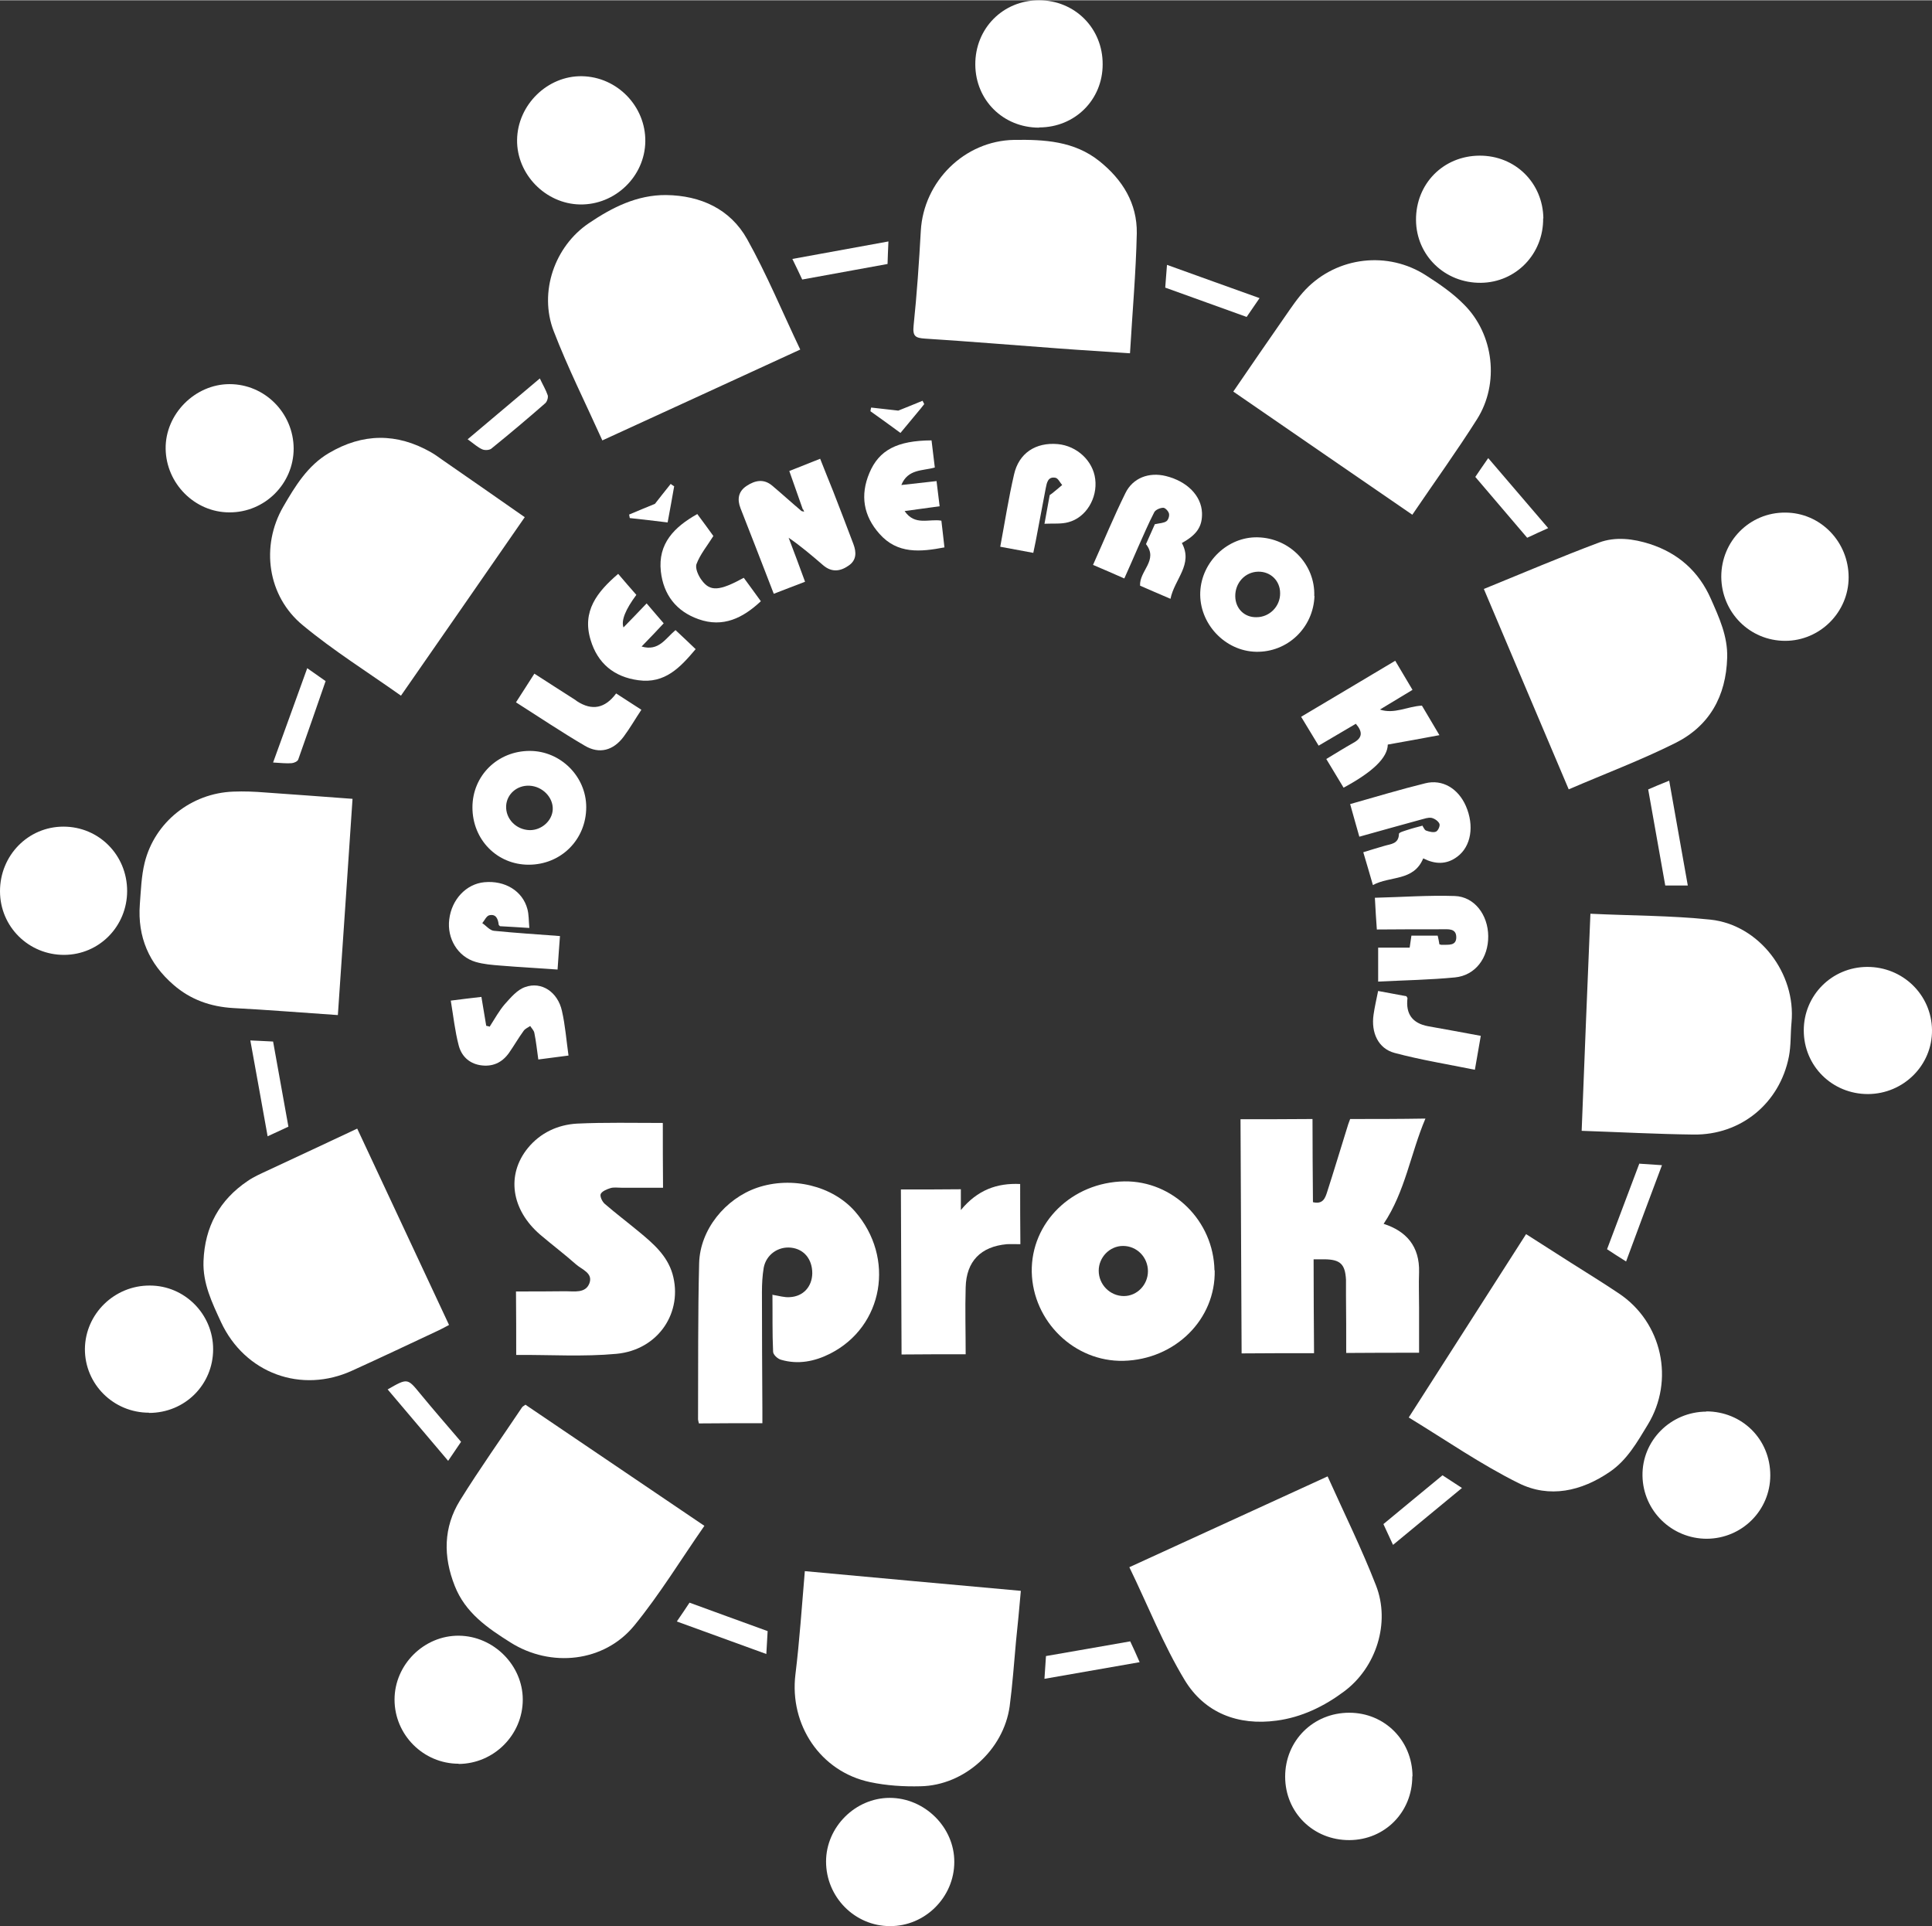
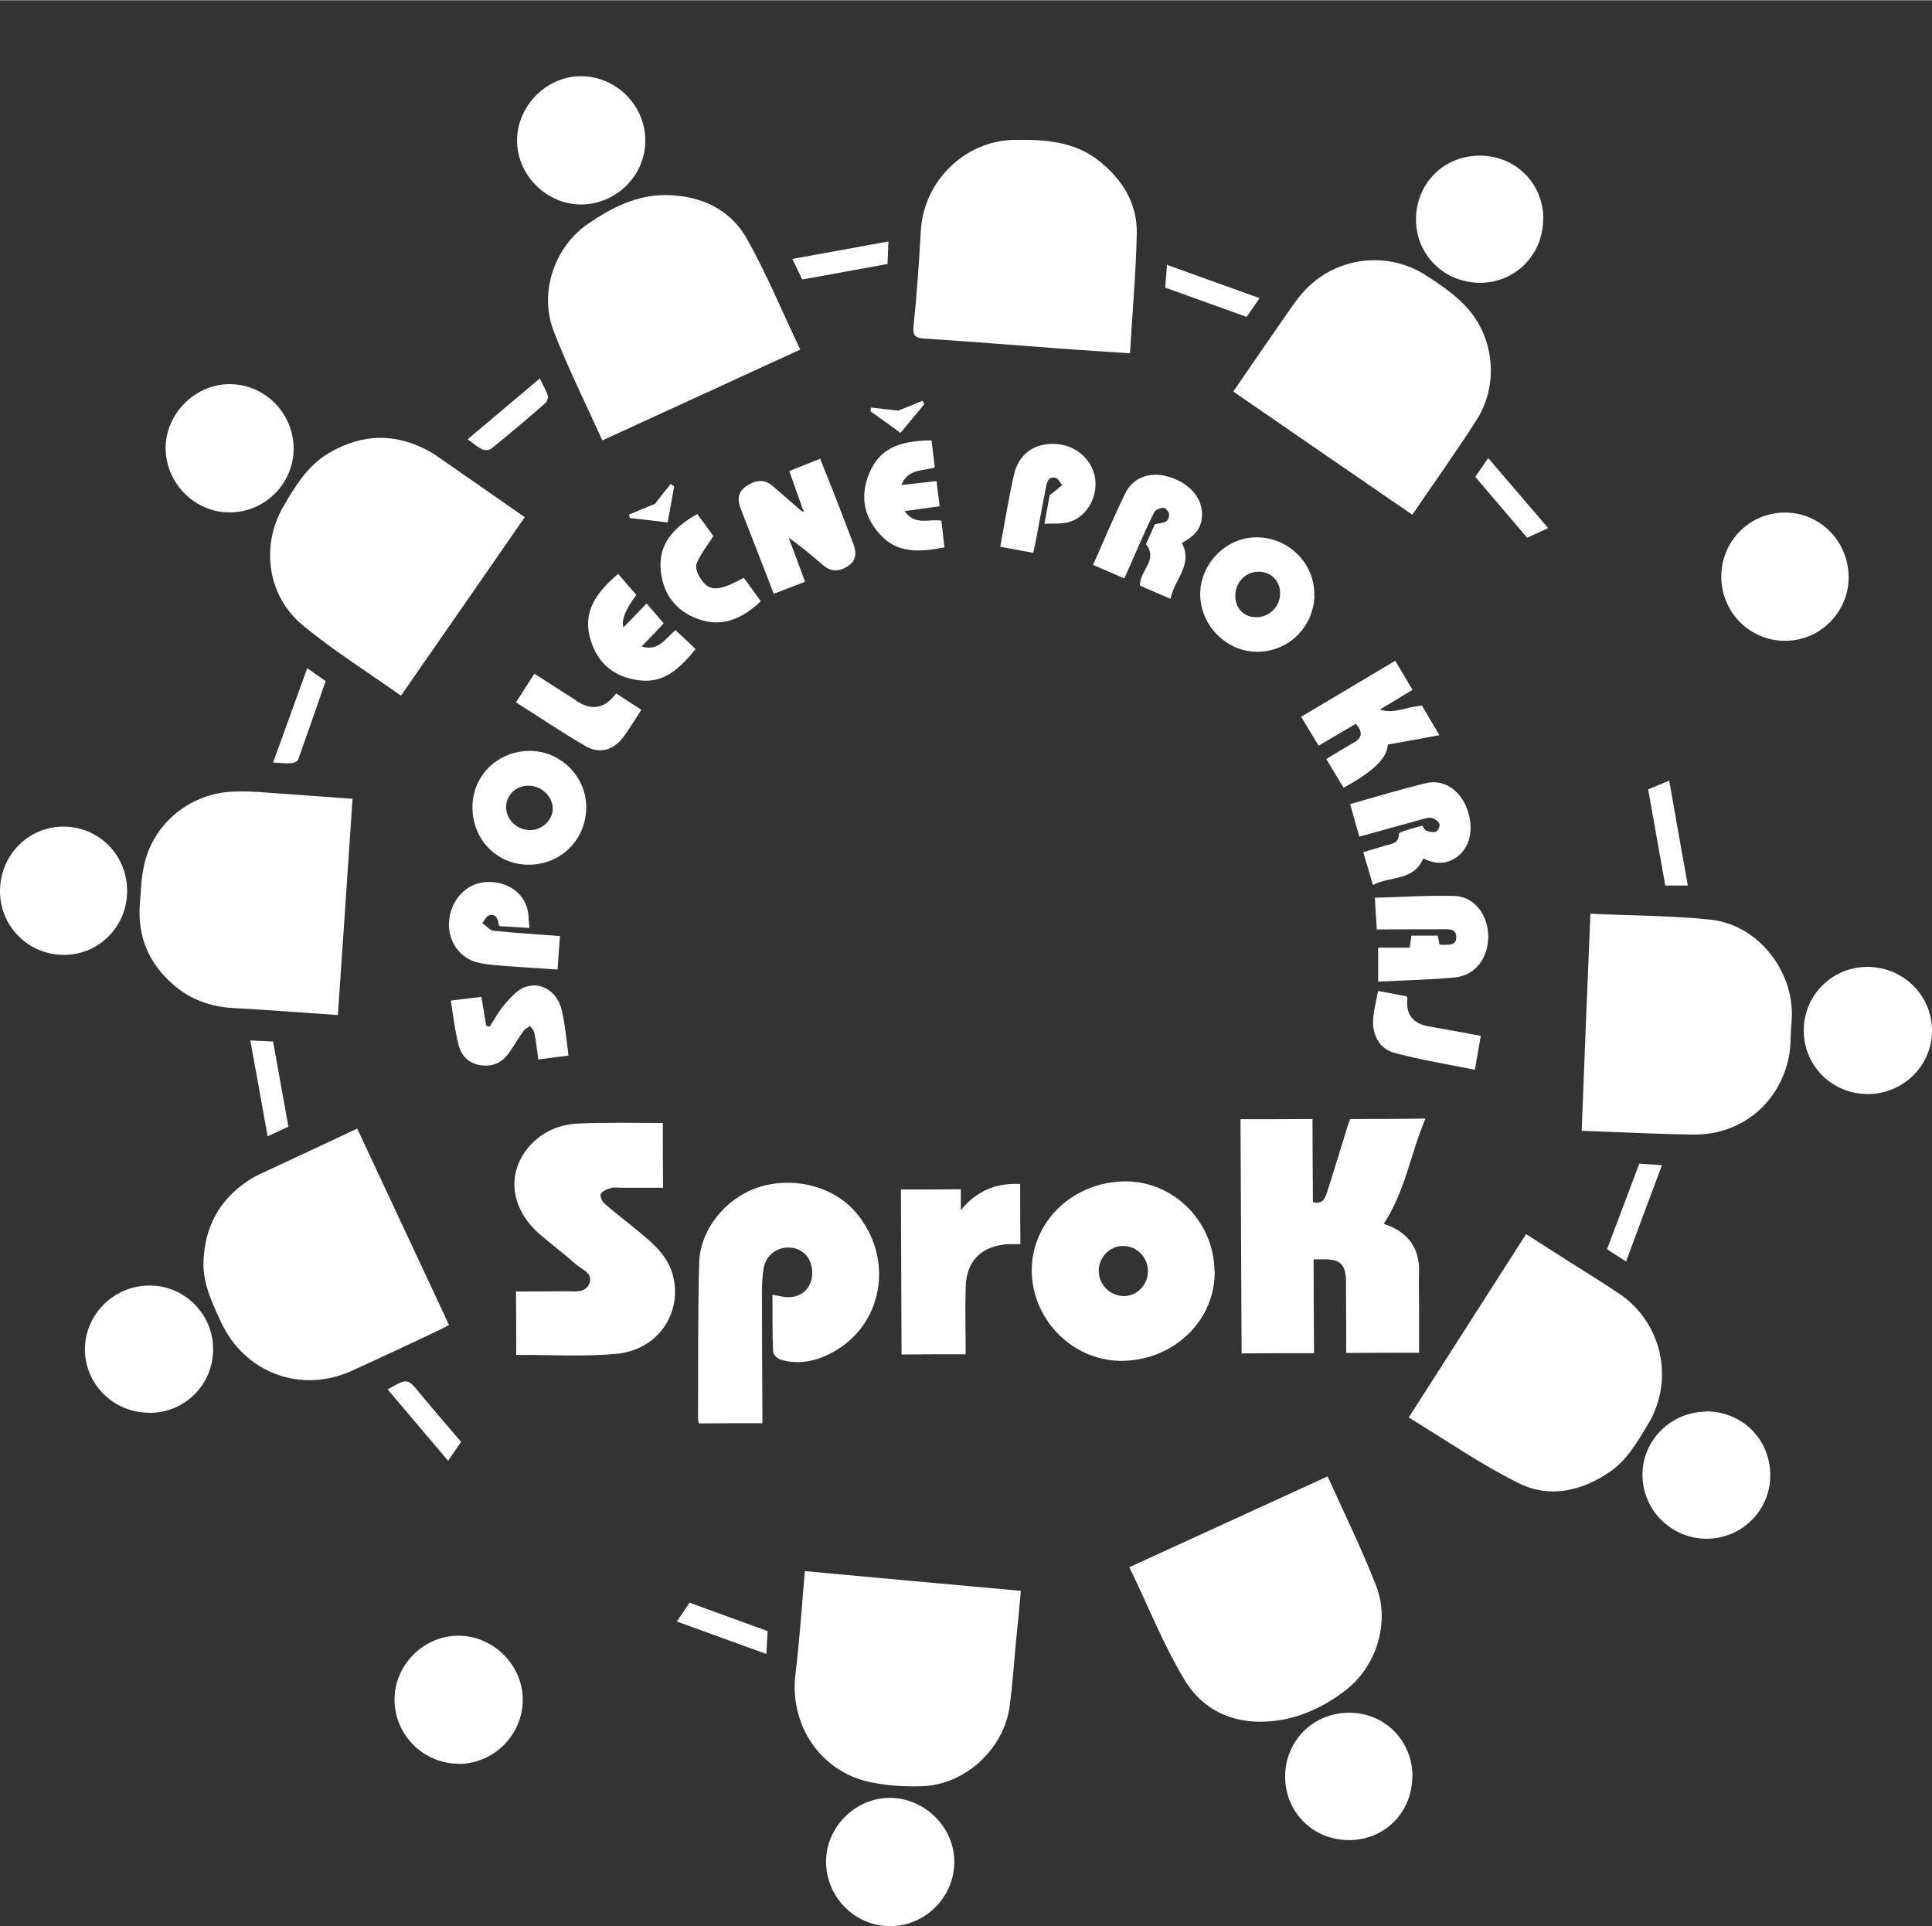
<svg xmlns="http://www.w3.org/2000/svg" id="Vrstva_2" viewBox="0 0 88.29 88" width="1000" height="997">
  <rect x="0" y="0" width="88.29" height="88" fill="#333333" stroke="none" />
  <defs>
    <style>.cls-1{fill:#fff;stroke-width:0px;}</style>
  </defs>
  <g id="Vrstva_1-2">
    <path class="cls-1" d="M27.53,20.12c-.77-1.71-1.58-3.32-2.23-5.01-.68-1.77.04-3.87,1.62-4.93,1.05-.71,2.19-1.29,3.52-1.28,1.58.02,2.93.64,3.7,2.01.9,1.61,1.61,3.33,2.43,5.05-3.03,1.39-6,2.76-9.04,4.15" />
    <path class="cls-1" d="M60.67,67.45c.77,1.71,1.56,3.31,2.21,4.98.67,1.71.01,3.76-1.46,4.85-.91.68-1.94,1.18-3.08,1.33-1.76.24-3.29-.35-4.2-1.85-.98-1.62-1.68-3.41-2.53-5.16,3.05-1.4,6.02-2.76,9.06-4.15" />
    <path class="cls-1" d="M46.65,72.69c-.07.8-.14,1.55-.22,2.3-.09.99-.16,1.99-.29,2.97-.28,1.99-2.07,3.61-4.07,3.65-.77.02-1.56-.03-2.31-.19-2.27-.48-3.69-2.62-3.41-4.92.19-1.54.29-3.09.43-4.72,3.27.3,6.52.6,9.87.9" />
    <path class="cls-1" d="M18.33,31.78c-1.54-1.09-3.09-2.06-4.49-3.22-1.62-1.33-1.94-3.62-.89-5.43.54-.93,1.11-1.87,2.08-2.44,1.54-.91,3.1-.93,4.66-.04.18.1.34.22.51.34,1.25.87,2.5,1.73,3.78,2.63-1.87,2.71-3.74,5.39-5.66,8.16" />
    <path class="cls-1" d="M72.28,51.66c.13-3.34.26-6.6.4-9.92,1.86.09,3.68.08,5.49.27,2.23.24,3.91,2.46,3.7,4.7-.05.52-.02,1.05-.12,1.56-.42,2.13-2.19,3.59-4.36,3.56-1.67-.02-3.34-.11-5.1-.17" />
    <path class="cls-1" d="M16.33,51.57c1.4,3,2.79,5.96,4.19,8.96-.17.09-.31.17-.46.24-1.32.62-2.63,1.24-3.95,1.84-2.34,1.08-4.92.13-6.01-2.21-.41-.89-.84-1.77-.8-2.79.06-1.57.73-2.79,2.02-3.66.29-.2.62-.34.94-.49,1.34-.63,2.69-1.25,4.06-1.9" />
    <path class="cls-1" d="M64.53,23.5c-2.74-1.88-5.44-3.74-8.17-5.62.8-1.17,1.57-2.29,2.35-3.41.3-.43.59-.87.95-1.25,1.45-1.51,3.77-1.78,5.52-.64.61.39,1.22.81,1.72,1.32,1.37,1.36,1.63,3.61.6,5.24-.93,1.47-1.95,2.88-2.96,4.37" />
    <path class="cls-1" d="M64.37,64.77c1.82-2.84,3.58-5.59,5.37-8.39.69.44,1.36.87,2.02,1.29.74.47,1.49.93,2.22,1.42,1.98,1.32,2.56,3.97,1.32,6-.48.79-.94,1.61-1.73,2.15-1.3.89-2.76,1.22-4.17.52-1.73-.86-3.33-1.97-5.02-3" />
-     <path class="cls-1" d="M71.69,36.06c-1.3-3.07-2.58-6.08-3.88-9.16,1.77-.72,3.5-1.46,5.26-2.12.75-.28,1.57-.18,2.34.07,1.29.42,2.22,1.25,2.77,2.49.38.86.78,1.72.75,2.7-.05,1.76-.81,3.12-2.37,3.9-1.56.78-3.21,1.4-4.88,2.12" />
    <path class="cls-1" d="M15.43,46.37c-1.64-.11-3.21-.24-4.77-.32-1.03-.06-1.95-.38-2.73-1.06-1.12-.97-1.65-2.19-1.54-3.68.05-.64.07-1.29.22-1.9.46-1.86,2.13-3.18,4.05-3.25.49-.02.98,0,1.47.04,1.31.09,2.62.19,3.98.29-.22,3.28-.44,6.54-.67,9.88" />
    <path class="cls-1" d="M51.63,16.13c-1.14-.08-2.2-.14-3.25-.22-2.04-.15-4.07-.32-6.11-.45-.43-.03-.57-.1-.52-.59.15-1.44.25-2.89.33-4.34.13-2.26,2-4.11,4.26-4.15,1.38-.02,2.75.05,3.9.97,1.06.85,1.73,1.93,1.71,3.3-.04,1.8-.2,3.6-.31,5.47" />
-     <path class="cls-1" d="M24.02,64.18c2.7,1.83,5.41,3.66,8.17,5.53-1.08,1.55-2.04,3.13-3.2,4.55-1.38,1.69-3.82,1.94-5.66.78-1.05-.66-2.07-1.36-2.55-2.59-.53-1.34-.52-2.67.24-3.9.9-1.45,1.89-2.84,2.84-4.26.03-.04.08-.06.16-.12" />
    <path class="cls-1" d="M56.69,51.13c1.11,0,2.17,0,3.29-.01,0,1.27.01,2.53.02,3.8.46.11.56-.19.65-.47.31-.96.6-1.93.9-2.89.04-.14.09-.29.15-.44,1.12,0,2.23,0,3.44-.02-.68,1.6-.92,3.33-1.91,4.81,1.03.33,1.65,1.02,1.62,2.21-.02.54,0,1.08,0,1.62,0,.67,0,1.35,0,2.06-1.1,0-2.19,0-3.33.01,0-.89,0-1.76-.01-2.64,0-.24,0-.47,0-.71-.04-.71-.26-.92-.98-.93-.15,0-.3,0-.5,0,0,1.45.01,2.86.02,4.29-1.13,0-2.2,0-3.31.01-.02-3.56-.03-7.11-.05-10.7" />
    <path class="cls-1" d="M35.29,59.15c.31.05.56.13.8.11.62-.03,1.02-.48,1.03-1.09,0-.64-.37-1.1-.96-1.17-.6-.07-1.15.32-1.26.92-.06.36-.08.74-.08,1.11,0,1.81.01,3.61.02,5.42,0,.18,0,.37,0,.57-1,0-1.95,0-2.9.01-.02-.09-.04-.14-.04-.18.01-2.38-.01-4.76.05-7.14.04-1.54,1.2-2.95,2.65-3.45,1.59-.54,3.44-.09,4.47,1.08,1.85,2.12,1.31,5.26-1.13,6.5-.71.36-1.47.51-2.25.28-.15-.04-.36-.23-.36-.37-.04-.86-.02-1.72-.03-2.62" />
    <path class="cls-1" d="M30.29,51.31c0,.95,0,1.92.01,2.95-.64,0-1.28,0-1.91,0-.17,0-.35-.03-.5.02-.16.05-.38.14-.44.27-.04.11.07.35.19.45.51.44,1.05.85,1.57,1.28.64.53,1.27,1.07,1.52,1.91.5,1.74-.63,3.48-2.56,3.66-1.5.14-3.03.04-4.58.05,0-.9,0-1.87-.01-2.9.76,0,1.52,0,2.27-.01.39,0,.9.1,1.08-.35.19-.48-.34-.64-.61-.88-.53-.47-1.1-.9-1.64-1.36-1.32-1.14-1.55-2.73-.56-3.95.57-.7,1.37-1.07,2.25-1.12,1.28-.06,2.56-.03,3.91-.03" />
    <path class="cls-1" d="M55.51,58.03c.05,2.24-1.8,4.08-4.17,4.14-2.24.05-4.14-1.8-4.19-4.06-.04-2.26,1.84-4.1,4.23-4.14,2.22-.03,4.08,1.8,4.12,4.07M52.46,58.08c0-.64-.5-1.16-1.14-1.16-.61,0-1.11.52-1.11,1.13,0,.64.52,1.16,1.15,1.16.6,0,1.1-.51,1.1-1.14" />
    <path class="cls-1" d="M46.62,54.1c0,.92,0,1.81.01,2.74-.23,0-.43-.01-.62,0-1.19.11-1.85.78-1.88,1.97-.03,1.01,0,2.02,0,3.06-1.03,0-1.97,0-2.93.01-.01-2.51-.02-5-.03-7.54.9,0,1.8,0,2.74-.01,0,.27,0,.53,0,.95.76-.92,1.65-1.24,2.71-1.19" />
    <path class="cls-1" d="M13.42,20.48c0,1.61-1.32,2.93-2.94,2.92-1.58,0-2.89-1.32-2.91-2.91-.02-1.58,1.34-2.95,2.92-2.95,1.61,0,2.92,1.32,2.93,2.94" />
    <path class="cls-1" d="M20.96,80.58c-1.61,0-2.93-1.32-2.93-2.93,0-1.6,1.35-2.94,2.95-2.92,1.58.02,2.91,1.35,2.91,2.92,0,1.61-1.32,2.93-2.93,2.94" />
    <path class="cls-1" d="M78.66,26.34c0-1.63,1.3-2.94,2.92-2.93,1.61,0,2.9,1.33,2.9,2.96,0,1.59-1.31,2.9-2.9,2.9-1.62,0-2.91-1.3-2.92-2.93" />
    <path class="cls-1" d="M0,40.71c0-1.63,1.28-2.95,2.9-2.95,1.62,0,2.91,1.3,2.91,2.94,0,1.61-1.27,2.91-2.87,2.92C1.32,43.63,0,42.34,0,40.71" />
    <path class="cls-1" d="M29.49,6.45c-.02,1.6-1.38,2.91-2.99,2.88-1.57-.03-2.89-1.38-2.87-2.95.02-1.6,1.39-2.94,2.97-2.91,1.61.03,2.91,1.38,2.89,2.98" />
    <path class="cls-1" d="M6.81,64.54c-1.63,0-2.94-1.31-2.93-2.92.02-1.6,1.35-2.9,2.97-2.89,1.59,0,2.89,1.31,2.89,2.91,0,1.62-1.29,2.91-2.93,2.91" />
    <path class="cls-1" d="M40.67,88c-1.61,0-2.92-1.33-2.92-2.95,0-1.58,1.34-2.91,2.91-2.91,1.6,0,2.96,1.35,2.95,2.93,0,1.61-1.34,2.94-2.94,2.93" />
    <path class="cls-1" d="M85.36,49.98c-1.63,0-2.93-1.28-2.93-2.91,0-1.6,1.28-2.89,2.89-2.9,1.63-.01,2.95,1.27,2.97,2.88.02,1.61-1.3,2.92-2.92,2.93" />
    <path class="cls-1" d="M64.54,81.16c0,1.63-1.25,2.9-2.87,2.91-1.65.01-2.94-1.26-2.94-2.9,0-1.64,1.28-2.92,2.93-2.92,1.62,0,2.88,1.27,2.89,2.9" />
-     <path class="cls-1" d="M47.48,5.82c-1.63,0-2.9-1.25-2.91-2.88C44.56,1.29,45.83,0,47.48,0c1.64,0,2.92,1.28,2.91,2.93,0,1.62-1.27,2.88-2.9,2.88" />
    <path class="cls-1" d="M77.97,64.48c1.64,0,2.93,1.27,2.93,2.92,0,1.6-1.29,2.89-2.9,2.9-1.6,0-2.91-1.27-2.94-2.87-.03-1.61,1.28-2.93,2.92-2.94" />
    <path class="cls-1" d="M70.52,9.96c.02,1.63-1.24,2.93-2.84,2.95-1.65.02-2.96-1.25-2.97-2.87-.01-1.65,1.24-2.93,2.9-2.94,1.63-.01,2.9,1.24,2.92,2.87" />
    <path class="cls-1" d="M36.69,23.27c-.2-.57-.4-1.14-.62-1.76.45-.18.9-.36,1.41-.56.2.51.4,1,.6,1.5.31.8.62,1.6.92,2.4.14.37.15.74-.23.99-.39.27-.78.3-1.16-.03-.5-.43-1-.86-1.57-1.25.25.66.5,1.32.75,2.01-.48.18-.93.36-1.43.55-.29-.74-.56-1.46-.84-2.17-.23-.58-.45-1.16-.68-1.74-.16-.41-.1-.77.28-1.02.38-.25.78-.34,1.17-.01.45.38.89.78,1.34,1.16.04.01.08.02.12.03-.02-.04-.03-.08-.05-.11" />
    <path class="cls-1" d="M60.07,27.22c-.05,1.45-1.23,2.58-2.67,2.55-1.43-.03-2.61-1.3-2.55-2.73.06-1.39,1.26-2.53,2.62-2.5,1.47.03,2.64,1.24,2.59,2.68M57.42,28.19c.6,0,1.09-.5,1.08-1.1,0-.57-.44-.99-1-.98-.6.01-1.06.51-1.05,1.13.01.56.42.96.96.95" />
    <path class="cls-1" d="M24.16,39.5c-1.45,0-2.57-1.15-2.57-2.62,0-1.45,1.15-2.58,2.62-2.58,1.41,0,2.58,1.17,2.58,2.57,0,1.48-1.15,2.63-2.63,2.63M24.2,35.89c-.57-.03-1.04.38-1.07.92-.03.59.45,1.09,1.07,1.11.55.01,1.04-.43,1.06-.95.02-.55-.47-1.05-1.06-1.08" />
    <path class="cls-1" d="M62.98,44.85c0-.56,0-1.03,0-1.56.45,0,.93,0,1.44,0,.03-.21.05-.36.08-.55.4,0,.78,0,1.2,0,.03.13.06.27.08.4.07.01.1.03.13.02.28-.01.65.06.64-.36-.01-.4-.37-.35-.66-.35-.98,0-1.95,0-2.97.01-.03-.4-.06-.88-.09-1.45,1.24-.03,2.45-.12,3.65-.08.9.03,1.52.86,1.53,1.83.01,1-.59,1.8-1.52,1.89-1.14.11-2.28.13-3.5.19" />
    <path class="cls-1" d="M63.42,34.01q-.01.89-2.02,1.97c-.25-.42-.51-.85-.79-1.31.43-.26.83-.51,1.24-.74.42-.23.43-.5.11-.87-.56.33-1.11.65-1.7,1-.26-.42-.51-.85-.8-1.32,1.44-.85,2.85-1.7,4.3-2.56.26.44.52.87.79,1.33-.52.31-1.01.61-1.49.9.66.22,1.24-.14,1.92-.18.24.4.5.85.8,1.35-.81.15-1.56.29-2.36.43" />
    <path class="cls-1" d="M52.78,23.94c.23-.05.41-.05.53-.14.08-.06.14-.24.11-.35-.03-.11-.17-.26-.26-.26-.14,0-.35.09-.41.2-.27.52-.5,1.07-.74,1.6-.2.46-.4.92-.63,1.43-.48-.21-.93-.41-1.43-.62.5-1.11.95-2.21,1.48-3.28.34-.7,1.08-.97,1.85-.78.97.24,1.62.9,1.65,1.68.02.62-.23,1-.92,1.38.53.98-.34,1.65-.52,2.55-.51-.22-.96-.41-1.39-.6-.04-.68.85-1.16.27-1.9.14-.31.28-.63.41-.92" />
    <path class="cls-1" d="M64.99,37.7c.06.08.1.21.18.24.14.05.33.1.45.05.1-.04.2-.27.16-.36-.05-.12-.22-.24-.36-.27-.15-.03-.33.04-.49.08-.92.25-1.84.51-2.81.78-.14-.5-.28-.98-.42-1.49,1.17-.33,2.29-.67,3.43-.95.79-.2,1.51.24,1.86,1.04.39.9.24,1.84-.39,2.31-.5.38-1.03.35-1.56.08-.44,1.06-1.51.79-2.3,1.22-.15-.53-.29-.99-.44-1.5.33-.1.64-.2.96-.29.29-.09.66-.08.67-.55,0-.07.27-.14.42-.19.21-.07.42-.12.64-.18" />
    <path class="cls-1" d="M47.73,23.93c.1-.55.17-.94.24-1.32.04-.03.07-.05.1-.07.16-.13.32-.26.47-.39-.1-.11-.18-.3-.3-.33-.35-.07-.4.22-.45.47-.15.81-.31,1.62-.46,2.43-.03.16-.07.33-.11.53-.5-.09-.99-.18-1.51-.28.21-1.12.38-2.22.63-3.3.22-.98.99-1.48,2-1.39.87.08,1.61.76,1.71,1.6.11.87-.42,1.76-1.23,1.97-.32.09-.68.05-1.08.07" />
    <path class="cls-1" d="M24.19,42.39c-.51-.03-.92-.06-1.34-.08-.02-.02-.06-.05-.06-.07-.03-.26-.12-.5-.43-.43-.13.03-.22.24-.32.36.18.12.34.33.53.35.99.1,1.98.16,3.02.24-.04.5-.07.98-.11,1.53-.87-.06-1.74-.11-2.6-.18-.38-.03-.78-.06-1.15-.17-.81-.24-1.31-1.07-1.2-1.94.11-.92.78-1.62,1.6-1.7.95-.09,1.75.4,1.97,1.22.07.25.06.53.09.87" />
    <path class="cls-1" d="M28.49,28.66c.35-.36.7-.72,1.06-1.1.26.31.5.58.78.91-.25.27-.6.64-1.01,1.06.79.23,1.09-.37,1.55-.75.3.28.6.56.92.87-.7.83-1.4,1.59-2.62,1.42-1.11-.15-1.86-.77-2.18-1.84-.4-1.31.29-2.19,1.26-3.02.27.32.55.64.83.96q-.75,1.01-.59,1.48" />
    <path class="cls-1" d="M22.39,46.88c.22-.34.42-.71.68-1.01.27-.3.57-.66.93-.78.75-.27,1.49.23,1.68,1.09.15.65.2,1.33.3,2.04-.48.06-.91.12-1.38.18-.06-.42-.1-.82-.18-1.21-.02-.12-.13-.22-.19-.32-.1.07-.23.12-.3.22-.24.33-.44.68-.67,1.01-.32.45-.76.65-1.32.56-.53-.09-.86-.44-.98-.91-.17-.65-.24-1.32-.36-2.04.49-.06.93-.12,1.4-.17.08.46.15.89.22,1.32.06.01.12.03.17.04" />
    <path class="cls-1" d="M42.8,21.98c.05.4.09.75.14,1.14-.52.07-1.02.14-1.6.22.47.69,1.12.34,1.68.44.05.4.09.8.14,1.22-1.1.21-2.15.31-2.97-.62-.73-.82-.89-1.76-.46-2.78.44-1.05,1.27-1.48,2.84-1.49.05.41.1.82.15,1.24-.56.16-1.23.06-1.53.8.55-.06,1.05-.12,1.61-.18" />
    <path class="cls-1" d="M31.86,23.47c.27.36.54.73.74,1.01-.28.45-.6.83-.77,1.28-.07.19.08.53.23.73.39.54.81.51,1.93-.1.26.35.51.7.78,1.07-.82.77-1.73,1.22-2.85.82-1.02-.36-1.6-1.12-1.72-2.18-.14-1.27.61-2.03,1.66-2.62" />
    <path class="cls-1" d="M28.15,31.67c.39.25.76.49,1.16.75-.28.42-.52.84-.81,1.23-.47.63-1.11.81-1.78.41-1.06-.62-2.07-1.3-3.14-1.98.29-.44.54-.85.84-1.31.63.41,1.25.8,1.87,1.2.03.02.05.04.08.06q1.03.67,1.79-.36" />
    <path class="cls-1" d="M62.98,45.27c.47.09.88.16,1.29.24.02.04.05.07.05.09q-.13,1.08.94,1.28c.78.14,1.56.28,2.41.44-.09.5-.17.98-.27,1.55-1.24-.25-2.47-.45-3.67-.77-.75-.2-1.08-.93-.96-1.75.05-.35.13-.69.21-1.09" />
    <path class="cls-1" d="M75.32,36.06c.27-.12.56-.24.96-.4.29,1.62.56,3.18.85,4.79-.41,0-.72,0-1.03,0-.26-1.45-.51-2.89-.78-4.39" />
    <path class="cls-1" d="M74.9,53.16c.32.02.62.04,1.05.07-.56,1.48-1.09,2.92-1.64,4.4-.35-.22-.6-.38-.87-.56.49-1.29.97-2.58,1.47-3.9" />
    <path class="cls-1" d="M12.48,34.83c.53-1.47,1.04-2.86,1.56-4.31.34.24.6.42.84.59-.42,1.21-.83,2.4-1.25,3.58-.03.09-.19.16-.3.17-.24.02-.49-.01-.85-.03" />
    <path class="cls-1" d="M40.6,11.02c-.02.42-.03.72-.04,1.03-1.3.24-2.59.47-3.9.71-.13-.27-.26-.56-.45-.94,1.48-.27,2.9-.53,4.39-.8" />
    <path class="cls-1" d="M57.56,13.61c-.24.35-.41.6-.59.86-1.23-.44-2.46-.89-3.72-1.34.02-.31.05-.62.08-1.04,1.43.51,2.79,1.01,4.23,1.52" />
    <path class="cls-1" d="M12.48,47.58c.24,1.33.47,2.6.7,3.89-.3.14-.58.27-.95.44-.26-1.47-.52-2.88-.79-4.38.4.02.71.03,1.04.05" />
-     <path class="cls-1" d="M51.65,74.99c.13.27.26.56.43.95-1.45.25-2.85.5-4.35.76.03-.41.05-.73.07-1.04,1.3-.23,2.56-.44,3.84-.67" />
    <path class="cls-1" d="M35.03,75.57c-1.4-.51-2.72-.99-4.1-1.49.23-.33.4-.59.58-.86,1.18.43,2.35.86,3.57,1.3-.02.28-.03.61-.06,1.05" />
    <path class="cls-1" d="M21.36,20.07c1.12-.94,2.18-1.84,3.31-2.79.14.3.28.53.36.77.03.1-.03.29-.11.36-.81.71-1.63,1.4-2.47,2.08-.09.07-.3.08-.41.03-.21-.09-.39-.26-.67-.46" />
    <path class="cls-1" d="M17.71,63.48c.92-.53.91-.52,1.5.2.6.73,1.22,1.44,1.86,2.19-.18.26-.36.53-.59.87-.94-1.11-1.84-2.17-2.77-3.27" />
    <path class="cls-1" d="M69.79,24.56c-.79-.93-1.57-1.84-2.37-2.78.16-.24.34-.5.59-.86.92,1.07,1.81,2.11,2.74,3.2-.36.16-.64.29-.96.44" />
-     <path class="cls-1" d="M65.92,67.4c.27.18.55.36.89.58-1.06.87-2.08,1.72-3.15,2.6-.17-.37-.3-.65-.44-.95.89-.74,1.77-1.46,2.7-2.23" />
    <path class="cls-1" d="M30.81,22.2c-.09.53-.19,1.06-.3,1.66-.59-.07-1.16-.14-1.73-.2-.01-.05-.02-.11-.03-.16.38-.16.76-.32,1.18-.49.19-.25.46-.58.72-.91.05.04.1.07.16.11" />
    <path class="cls-1" d="M42.23,18.46c-.05.06-.1.13-.15.19-.3.36-.6.72-.93,1.12-.46-.34-.92-.67-1.37-.99,0-.06.02-.11.03-.17.41.05.83.09,1.24.14.33-.13.72-.29,1.11-.45.03.05.05.11.08.16" />
  </g>
</svg>